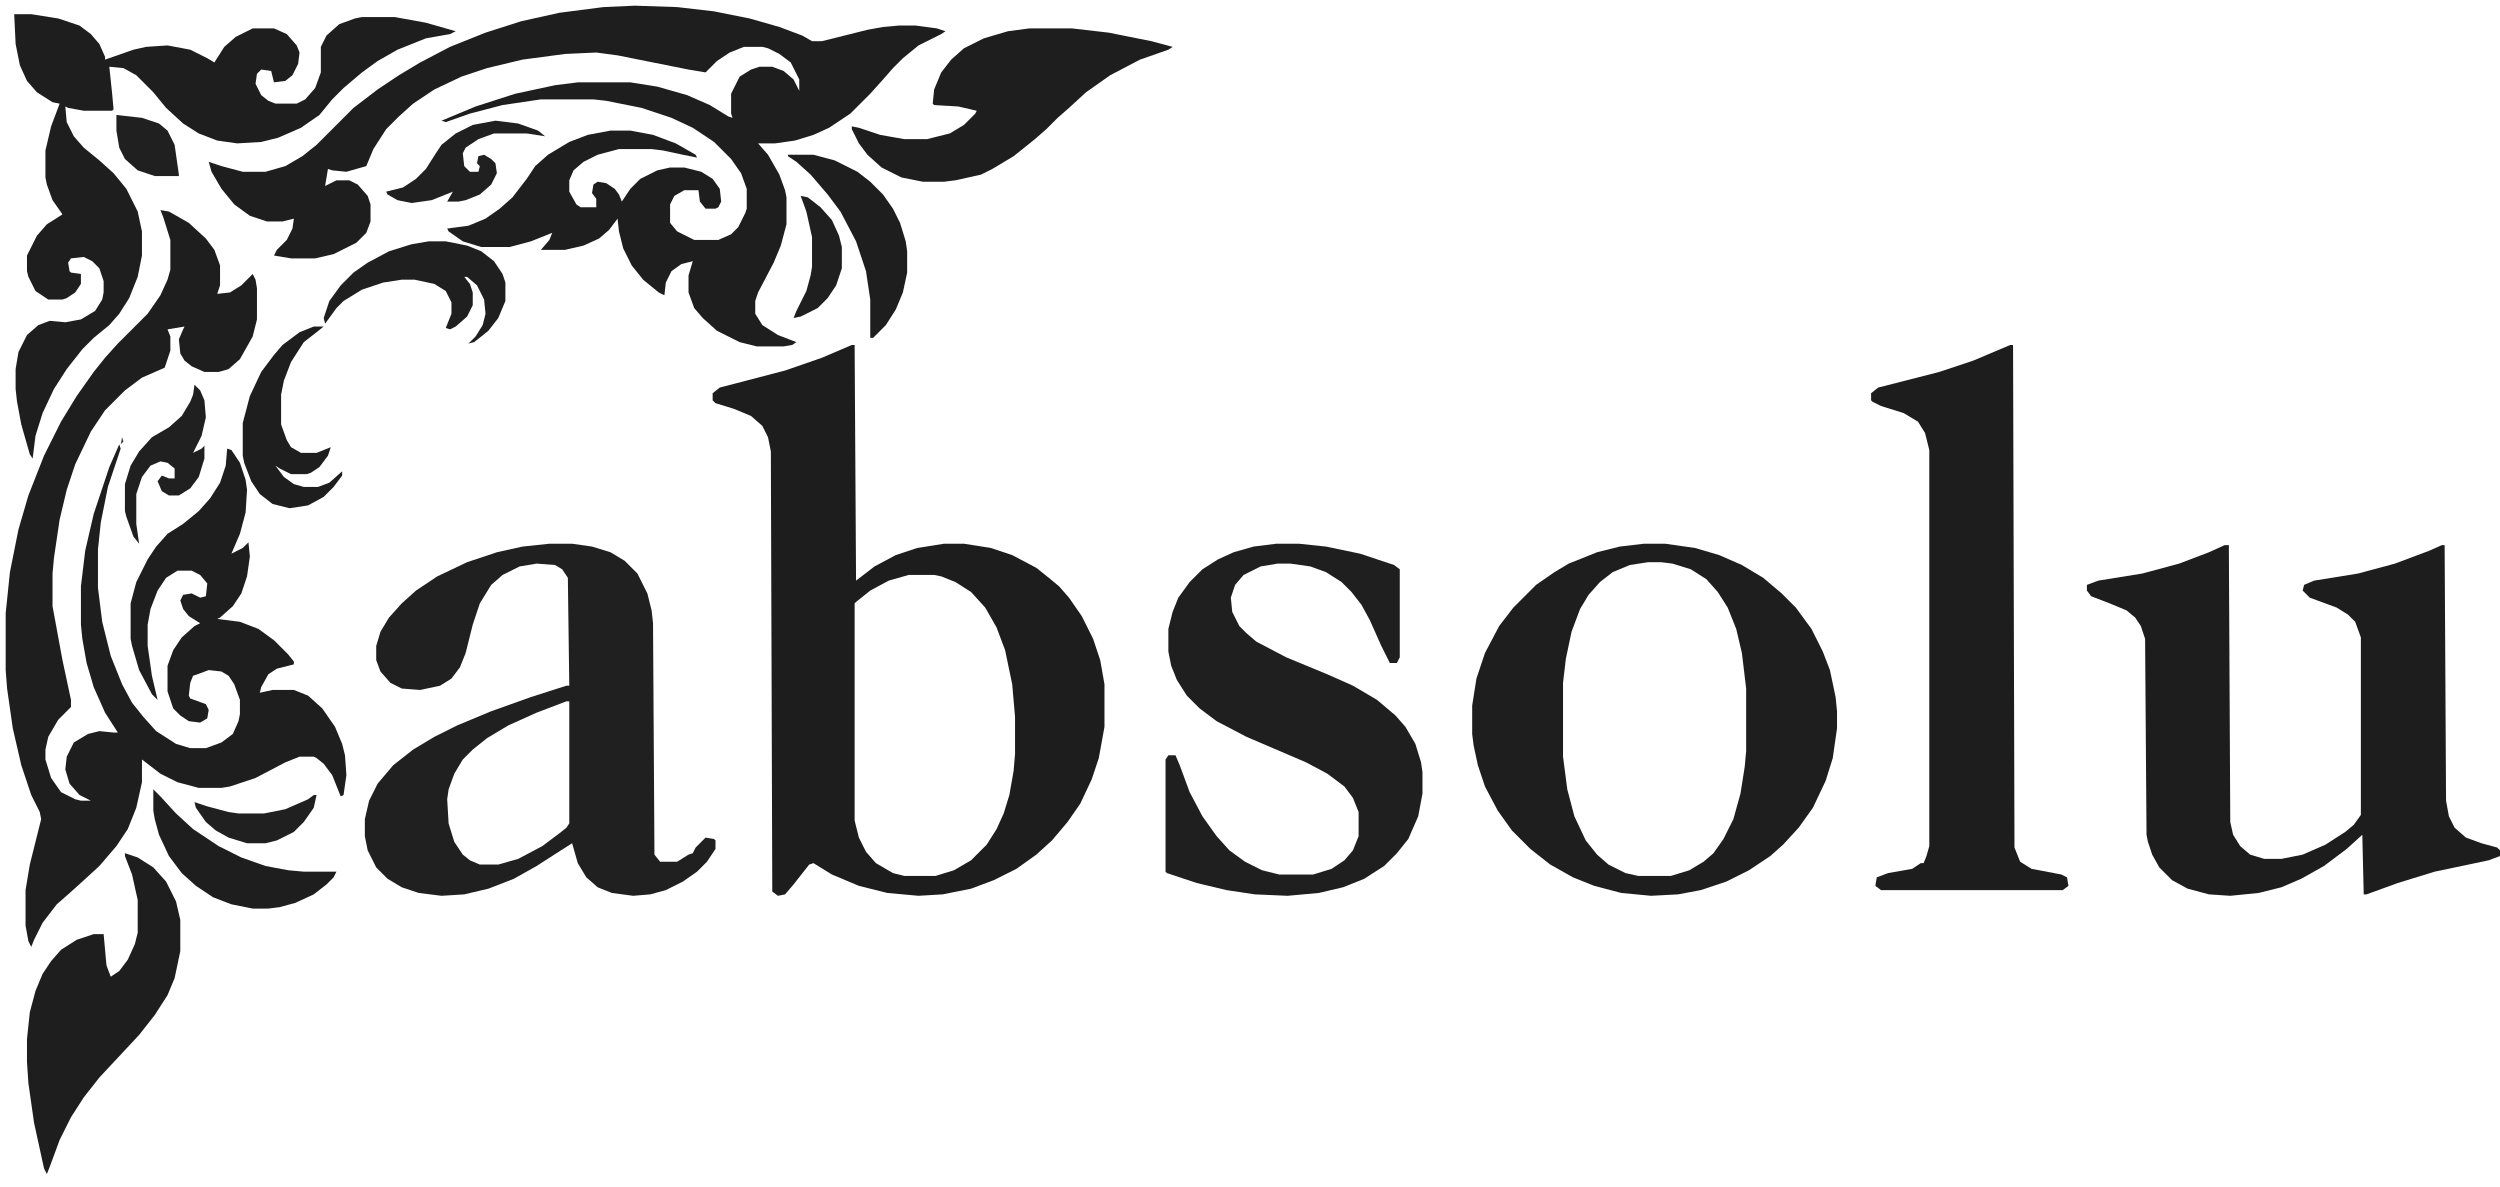
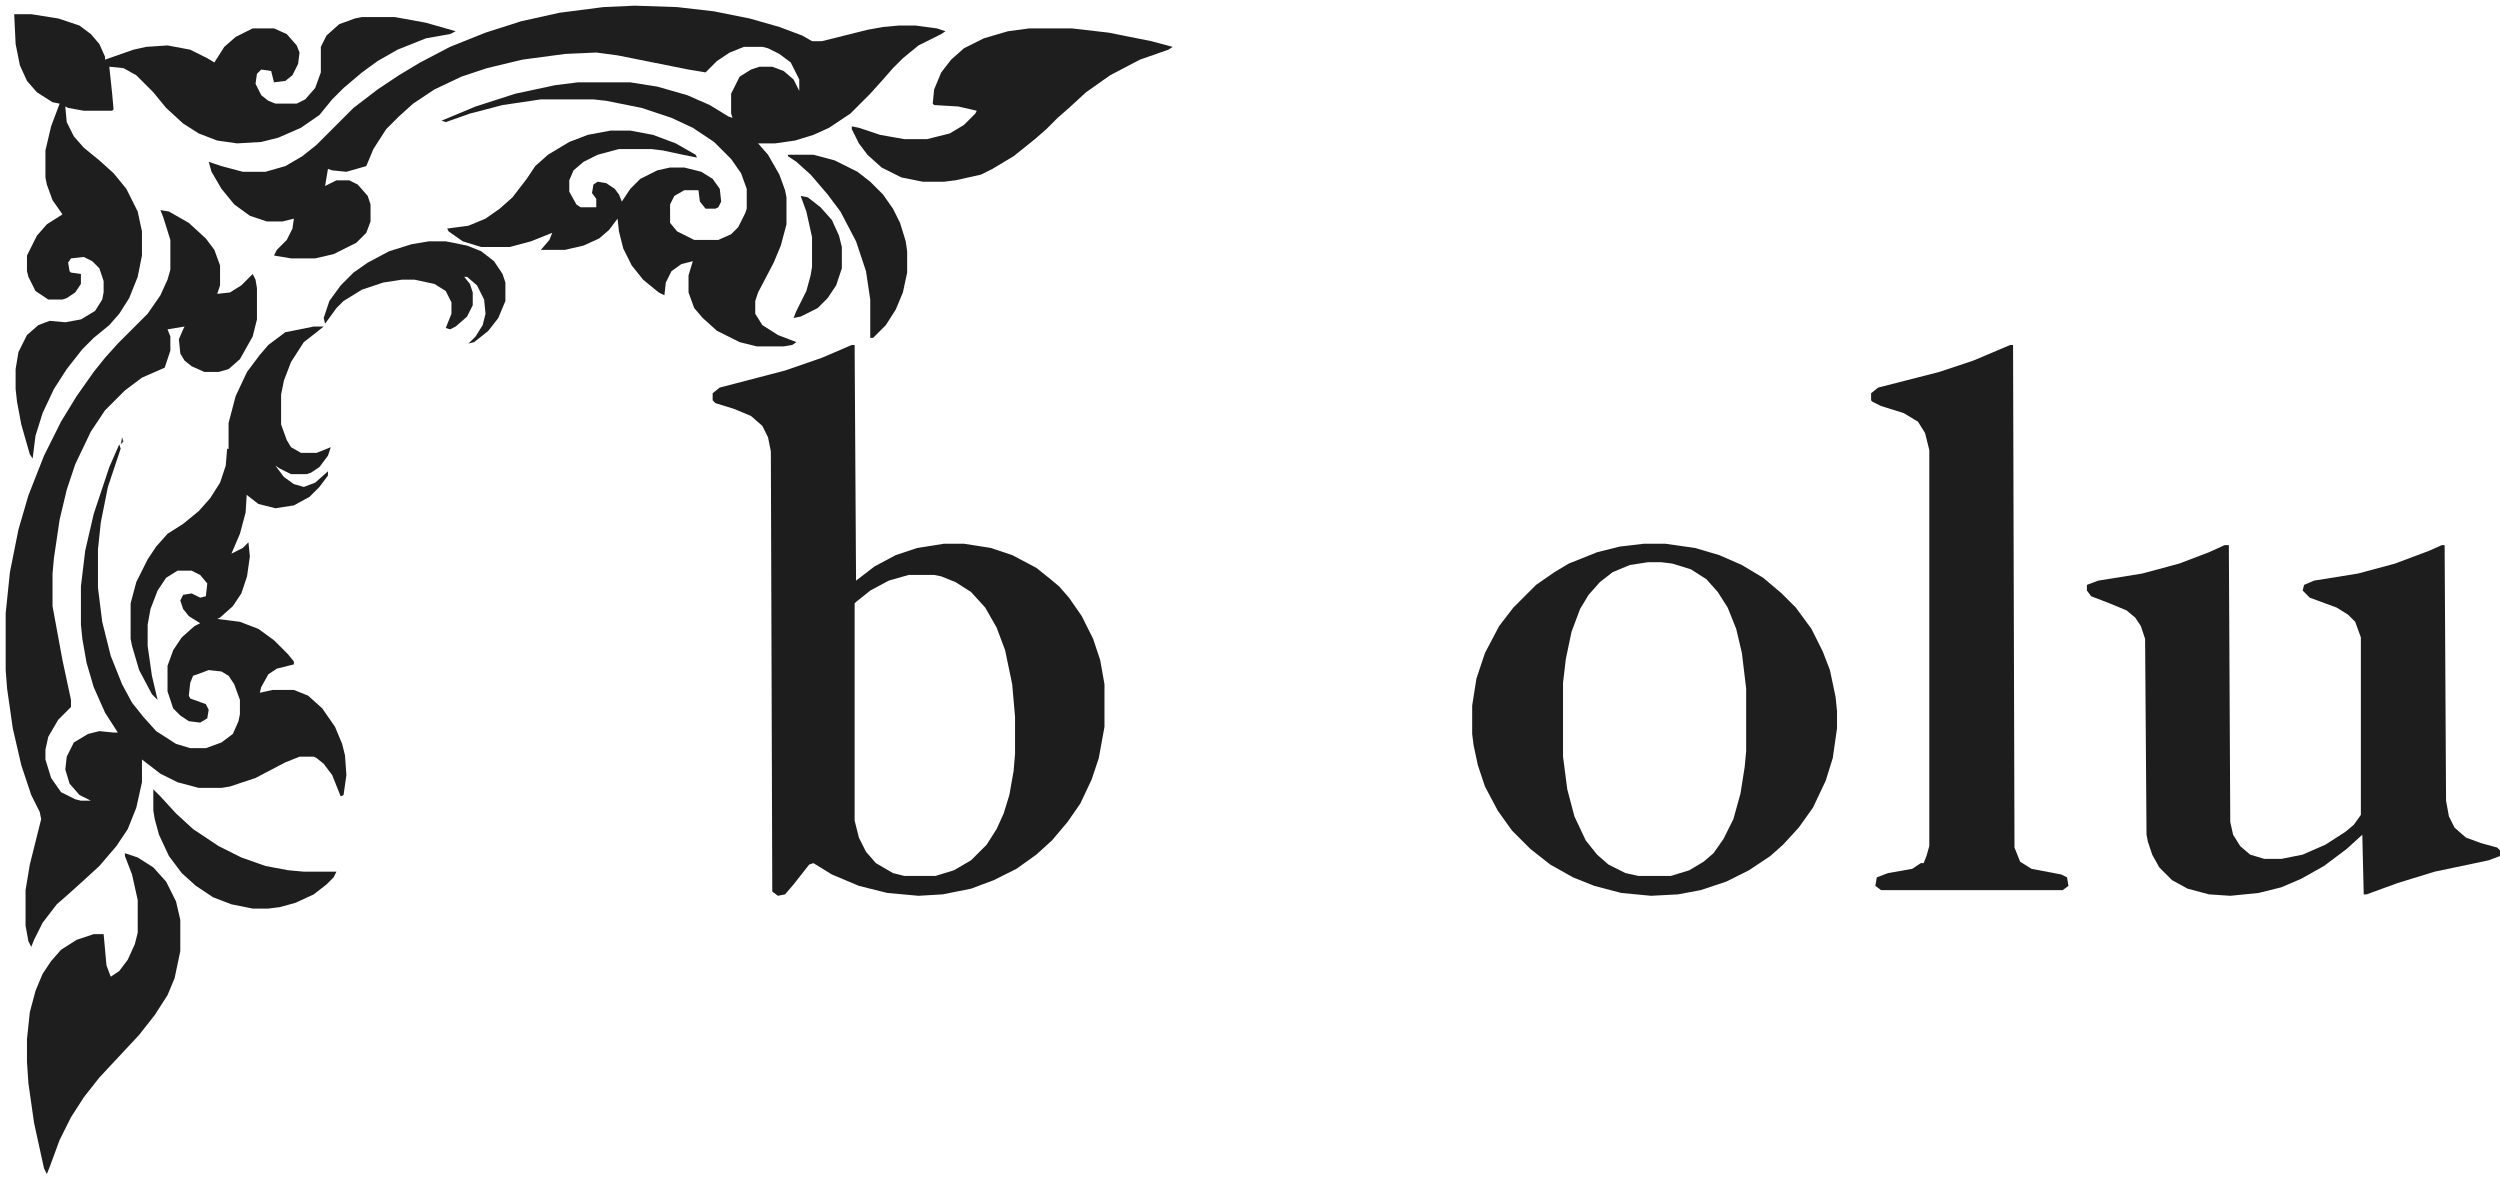
<svg xmlns="http://www.w3.org/2000/svg" style="max-height:500px" viewBox="0 0 1761 835.798">
  <path fill="#1D1D1D" d="M600 243h2l1 166 13-10 15-8 15-5 19-3h14l19 3 15 5 17 9 10 8 6 5 7 8 9 13 8 16 5 15 3 17v30l-4 22-5 15-8 17-9 13-11 13-11 10-14 10-16 8-16 6-20 4-17 1-22-2-20-5-19-8-13-8-3 1-11 14-6 7-5 1-4-3-1-310-2-10-4-8-8-7-12-5-13-4-2-2v-5l5-4 46-12 26-9zm40 162l-14 4-13 7-10 8-1 1v153l3 12 5 10 7 8 12 7 8 2h22l13-4 12-7 11-11 7-11 5-11 4-13 3-17 1-12v-26l-2-23-5-24-6-16-8-14-10-11-11-7-10-4-5-1z" />
  <path fill="#1E1E1E" d="M447 4l30 1 26 3 25 5 21 6 16 6 7 4h7l32-8 11-2 11-1h12l15 2 6 2-3 2-16 8-11 9-7 7-7 8-9 10-14 14-15 10-11 5-13 4-14 2h-12l7 8 8 14 4 11 1 5v19l-4 15-5 12-11 21-2 6v9l5 8 11 7 13 5-3 2-6 1h-19l-12-3-16-8-10-9-6-7-4-11v-12l3-10-8 2-7 5-4 8-1 9-4-2-11-9-8-10-6-12-3-12-1-9-6 8-7 6-11 5-13 3h-17l6-7 2-5-15 6-15 4h-20l-13-4-10-7-1-2 15-2 12-5 10-7 9-8 10-13 6-9 9-8 15-9 13-5 16-3h14l16 3 16 6 14 8 1 2-10-2-14-3-8-1h-23l-15 4-10 5-7 6-3 7v8l5 9 3 2h11v-6l-3-4 1-6 3-2 6 1 6 4 3 4 2 5 6-9 7-7 12-6 9-2h10l12 3 8 5 5 7 1 9-2 4-2 1h-7l-4-5-1-8h-10l-7 4-3 6v13l5 6 12 6h17l9-4 5-5 5-10 1-3v-14l-4-11-7-10-12-12-15-10-15-7-21-7-25-5-9-1h-37l-27 4-23 6-17 6-3-1 24-10 28-9 28-6 16-2h37l19 3 21 6 16 7 13 8 3 1-1-3V66l6-12 8-5 6-2h9l8 3 7 6 4 8v-8l-6-12-8-6-8-4-4-1h-13l-10 4-9 6-8 8-12-2-50-10-15-2-22 1-30 4-25 6-18 6-19 9-15 10-10 9-9 9-9 14-5 12-14 4-10-1-3-1-2 12 8-4h9l6 3 7 8 2 6v12l-3 8-7 7-16 8-13 3h-17l-12-2 2-4 7-7 4-8 1-7-8 2h-11l-12-4-11-8-9-11-7-12-2-7 9 3 15 4h16l14-4 12-7 10-8 26-26 17-13 15-10 15-9 21-11 25-10 25-8 27-6 31-4zM113 148l6 1 14 8 12 11 6 8 4 11v14l-2 6 9-1 8-5 8-8 2 4 1 6v22l-3 12-9 16-8 7-7 2h-10l-9-4-5-4-3-5-1-10 3-7 1-2-12 2 2 5v10l-4 12-16 7-12 9-14 14-10 15-11 23-6 18-5 21-4 27-1 11v23l7 38 6 28v5l-9 9-7 12-2 9v7l4 13 7 10 10 5 4 1h7l-8-4-7-8-3-10 1-9 5-10 10-6 8-2 10 1h3l-9-14-8-18-5-17-3-17-1-10v-27l3-25 6-26 11-33 7-16 1 3-9 27-5 25-2 19v27l3 24 6 24 8 20 7 13 8 10 9 10 14 9 10 3h11l11-4 8-6 4-9 1-5v-10l-4-11-4-6-5-3-9-1-8 3-3 1-2 5-1 9 1 2 11 4 2 4-1 6-5 3-8-1-6-4-5-5-4-12v-18l4-11 6-9 9-8 4-2-8-5-4-5-2-6 2-4 6-1 6 3 4-1 1-9-5-6-6-3h-10l-8 5-6 9-5 13-2 11v15l3 21 4 17-4-4-9-17-5-17-1-5v-25l4-15 8-16 6-9 8-9 11-7 11-9 8-9 7-11 4-12 1-12 3 1 6 9 4 12 1 7-1 16-4 15-6 14 8-4 4-4 1 10-2 14-4 12-6 9-9 8-2 1 16 2 13 5 11 8 10 10 4 5v2l-12 3-6 4-5 9-1 4 9-2h15l10 4 10 9 9 13 5 12 2 8 1 14-2 14-2 1-6-15-6-8-5-4-2-1h-10l-10 4-21 11-18 6-6 1h-16l-15-4-12-6-13-10v16l-4 18-6 15-8 12-12 14-12 11-10 9-8 7-10 13-6 12-2 5-2-4-2-11v-25l3-18 8-32-1-5-6-12-7-21-6-26-4-28-1-13v-40l3-29 6-30 7-24 11-28 12-24 11-18 12-17 8-10 9-10 21-21 9-13 5-11 2-7v-21l-5-16z" />
  <path fill="#1D1D1D" d="M1567 384h3l1 195 2 9 5 8 7 6 10 3h12l15-3 16-7 14-9 6-5 5-7V449l-4-11-5-5-8-5-19-7-5-5 1-4 7-3 31-5 26-7 24-9 9-4h2l1 180 2 11 4 8 8 7 11 4 11 3 2 2v4l-8 3-38 8-26 8-22 8h-2l-1-42-11 10-16 12-16 9-14 6-16 4-20 2-15-1-15-4-11-6-9-9-5-9-3-9-1-5-1-138-3-9-4-6-6-5-12-5-13-5-3-4v-4l8-3 31-5 26-7 21-8z" />
-   <path fill="#202020" d="M387 383h16l14 2 13 4 10 6 9 9 7 14 3 12 1 9 1 163 4 5h12l8-5 3-1 2-4 7-7 6 1 1 1v6l-6 9-7 7-10 7-12 6-11 3-12 1-15-2-10-4-8-7-6-10-4-14-11 7-14 9-16 9-18 7-17 4-16 1-16-2-12-4-10-6-8-8-6-12-2-10v-12l3-13 6-12 11-13 14-11 15-9 16-8 24-10 28-10 25-8h2l-1-76-4-6-5-3-13-1-12 2-12 6-8 7-8 13-5 15-5 20-4 10-6 8-8 5-14 3-13-1-8-4-7-8-3-8v-10l3-10 6-10 9-10 10-9 15-10 21-10 21-7 18-4zm12 111l-21 8-20 9-15 9-10 8-7 7-6 10-4 11-1 7 1 17 4 13 6 9 5 4 7 3h13l14-4 17-9 12-9 5-4 2-3v-86z" />
  <path fill="#1E1E1E" d="M1158 383h15l21 3 17 5 16 7 15 9 13 11 10 10 11 15 8 16 5 13 4 19 1 10v12l-3 21-5 16-9 19-10 14-11 12-9 8-15 10-16 8-18 6-16 3-19 1-21-2-19-5-15-6-16-9-14-11-13-13-10-14-9-17-5-15-3-14-1-8v-20l3-19 6-18 10-19 10-13 16-16 13-9 10-6 20-8 16-4zm3 13l-13 2-12 5-9 7-8 9-6 10-6 16-4 19-2 17v52l3 23 5 19 8 17 8 10 8 7 12 6 9 2h23l13-4 10-6 7-6 7-10 7-14 5-18 3-19 1-11v-44l-3-25-4-17-6-15-7-11-8-9-11-7-13-4-8-1z" />
  <path fill="#1D1D1D" d="M1416 243h2l1 354 4 10 8 5 21 4 4 2 1 6-4 3h-128l-4-3 1-6 8-3 17-3 6-4h2l2-5 2-7V317l-3-12-5-8-10-6-16-5-6-3-1-1v-5l5-4 43-11 24-8z" />
-   <path fill="#1F1F1F" d="M899 383h16l19 2 24 5 24 8 4 3v62l-2 4h-5l-6-12-8-18-6-11-7-9-7-7-11-7-11-4-14-2h-9l-12 2-12 6-6 7-3 9 1 10 5 10 5 5 7 6 21 11 29 12 18 8 17 10 13 11 7 8 7 12 4 13 1 7v15l-3 16-7 16-8 10-9 9-14 9-15 6-17 4-22 2-23-1-20-3-21-5-21-7-1-1v-79l2-3h5l3 7 7 19 9 17 10 14 9 10 11 8 12 6 12 3h24l13-4 9-6 6-7 4-10v-17l-4-10-6-8-12-9-15-8-42-18-21-11-12-9-9-9-7-11-4-10-2-10v-16l3-12 4-10 8-11 9-9 11-7 11-5 14-4z" />
  <path fill="#1E1E1E" d="M10 10h12l19 3 15 5 8 6 6 7 4 9v2l20-7 9-2 15-1 16 3 12 6 5 3 7-11 8-7 12-6h15l9 4 7 8 2 5-1 8-4 8-5 4-8 1-2-8-7-1-3 3-1 7 4 8 5 4 5 2h15l6-3 7-8 4-11V33l4-8 9-8 11-4 5-1h23l22 4 21 6-4 2-17 3-20 8-14 8-11 8-13 11-8 8-9 11-13 9-16 7-12 3-17 1-14-2-13-5-11-7-12-11-9-11-12-12-9-5-10-1 2 19 1 11-1 1H59l-11-2-2-1 1 11 5 10 7 8 11 9 10 9 9 11 8 16 3 14v17l-3 15-6 15-7 11-7 8-11 9-8 8-11 14-9 14-8 17-5 16-2 16-2-3-6-21-3-16-1-9v-14l2-12 6-12 8-7 8-3 11 1 11-2 10-6 5-8 1-5v-8l-3-9-5-5-6-3-9 1-2 3 1 6 1 1 7 1v7l-4 6-6 4-3 1H34l-9-6-5-10-1-4v-11l7-14 7-8 11-7-7-10-4-11-1-5v-19l4-17 6-16-5-1-11-7-7-8-5-11-3-15zM725 20h30l26 3 30 6 15 4-3 2-20 7-21 11-17 12-12 11-8 7-8 8-8 7-15 12-15 9-8 4-18 4-8 1h-15l-15-3-14-7-10-9-6-8-5-10v-2l5 1 15 5 17 3h16l16-4 10-6 8-8 1-2-13-3-17-1-1-1 1-10 5-12 7-9 9-8 14-7 17-5zM88 601l9 3 11 7 9 10 7 14 3 13v22l-4 19-5 12-9 14-11 14-28 30-11 14-9 14-8 16-7 19-2 5-2-4-7-32-4-28-1-15v-16l2-19 4-15 5-12 6-9 7-8 11-7 12-4h7l2 22 3 8 6-4 6-8 5-11 2-8v-23l-4-18-5-13zM108 556l5 5 11 12 12 11 18 12 16 8 17 6 16 3 11 1h23l-2 4-5 5-9 7-13 6-11 3-8 1h-11l-15-3-13-5-12-8-10-9-9-12-7-15-3-11-1-6zM555 109h18l15 4 16 8 9 7 9 9 7 10 5 10 4 13 1 7v15l-3 14-5 12-7 11-9 9h-2v-27l-3-20-7-21-11-21-9-12-12-14-10-9-6-4z" />
  <path fill="#1F1F1F" d="M302 170h12l15 3 10 4 9 7 6 9 2 6v13l-5 12-7 9-10 8-4 1 5-5 5-8 2-8-1-10-5-10-7-6h-2l4 5 2 6v9l-4 8-8 7-4 2-3-1 4-10v-8l-4-8-8-5-14-3h-9l-13 2-15 5-13 8-5 5-8 11-1-4 4-12 8-11 9-9 10-7 15-8 16-5z" />
-   <path fill="#1E1E1E" d="M221 230h7l-5 4-9 7-9 14-5 13-2 10v21l4 11 3 5 7 4h11l10-4-2 6-6 8-6 4-3 1h-11l-8-4-3-2 6 8 7 5 7 2h10l8-3 9-8v3l-6 8-7 7-11 6-13 2-12-3-9-7-6-9-5-13-1-5v-23l5-19 8-17 9-12 6-7 12-9z" />
-   <path fill="#202020" d="M137 271l4 4 3 7 1 12-3 13-6 12 6-3 2-2v9l-4 13-6 8-8 5h-7l-5-3-3-7 3-4 5 2h4v-7l-5-4-5-1-7 3-6 8-4 12v21l2 14-4-5-5-14-1-4v-19l4-13 6-10 9-10 12-7 9-8 6-10 2-5zM349 85l16 2 14 5 5 4-13-2h-23l-11 4-9 6-2 4 1 9 4 4h6l1-4-2-2 1-5 4-1 5 3 3 3 1 7-4 8-8 7-10 4-5 1h-8l4-7-15 6-14 2-10-2-7-4-1-2 12-3 9-6 7-7 7-11 4-6 10-8 12-6zM82 81l18 2 12 4 6 5 5 10 3 21v1h-17l-12-4-9-8-4-8-2-12zM221 560h2l-2 9-7 10-7 7-12 6-8 2h-13l-13-4-9-5-7-6-7-10-1-4 9 3 15 4 7 1h18l15-3 16-7z" />
+   <path fill="#1E1E1E" d="M221 230h7l-5 4-9 7-9 14-5 13-2 10v21l4 11 3 5 7 4h11l10-4-2 6-6 8-6 4-3 1h-11l-8-4-3-2 6 8 7 5 7 2l8-3 9-8v3l-6 8-7 7-11 6-13 2-12-3-9-7-6-9-5-13-1-5v-23l5-19 8-17 9-12 6-7 12-9z" />
  <path fill="#1F1F1F" d="M564 138l5 1 9 7 8 9 5 11 2 8v15l-4 12-6 9-7 7-12 6-5 1 2-5 7-14 3-11 1-6v-21l-4-18z" />
  <path fill="#424242" d="M86 308l1 3-2 2z" />
  <path fill="#1D1D1D" d="M491 111l2 1zM305 88l2 1zM307 87l2 1zM309 86l2 1z" />
</svg>